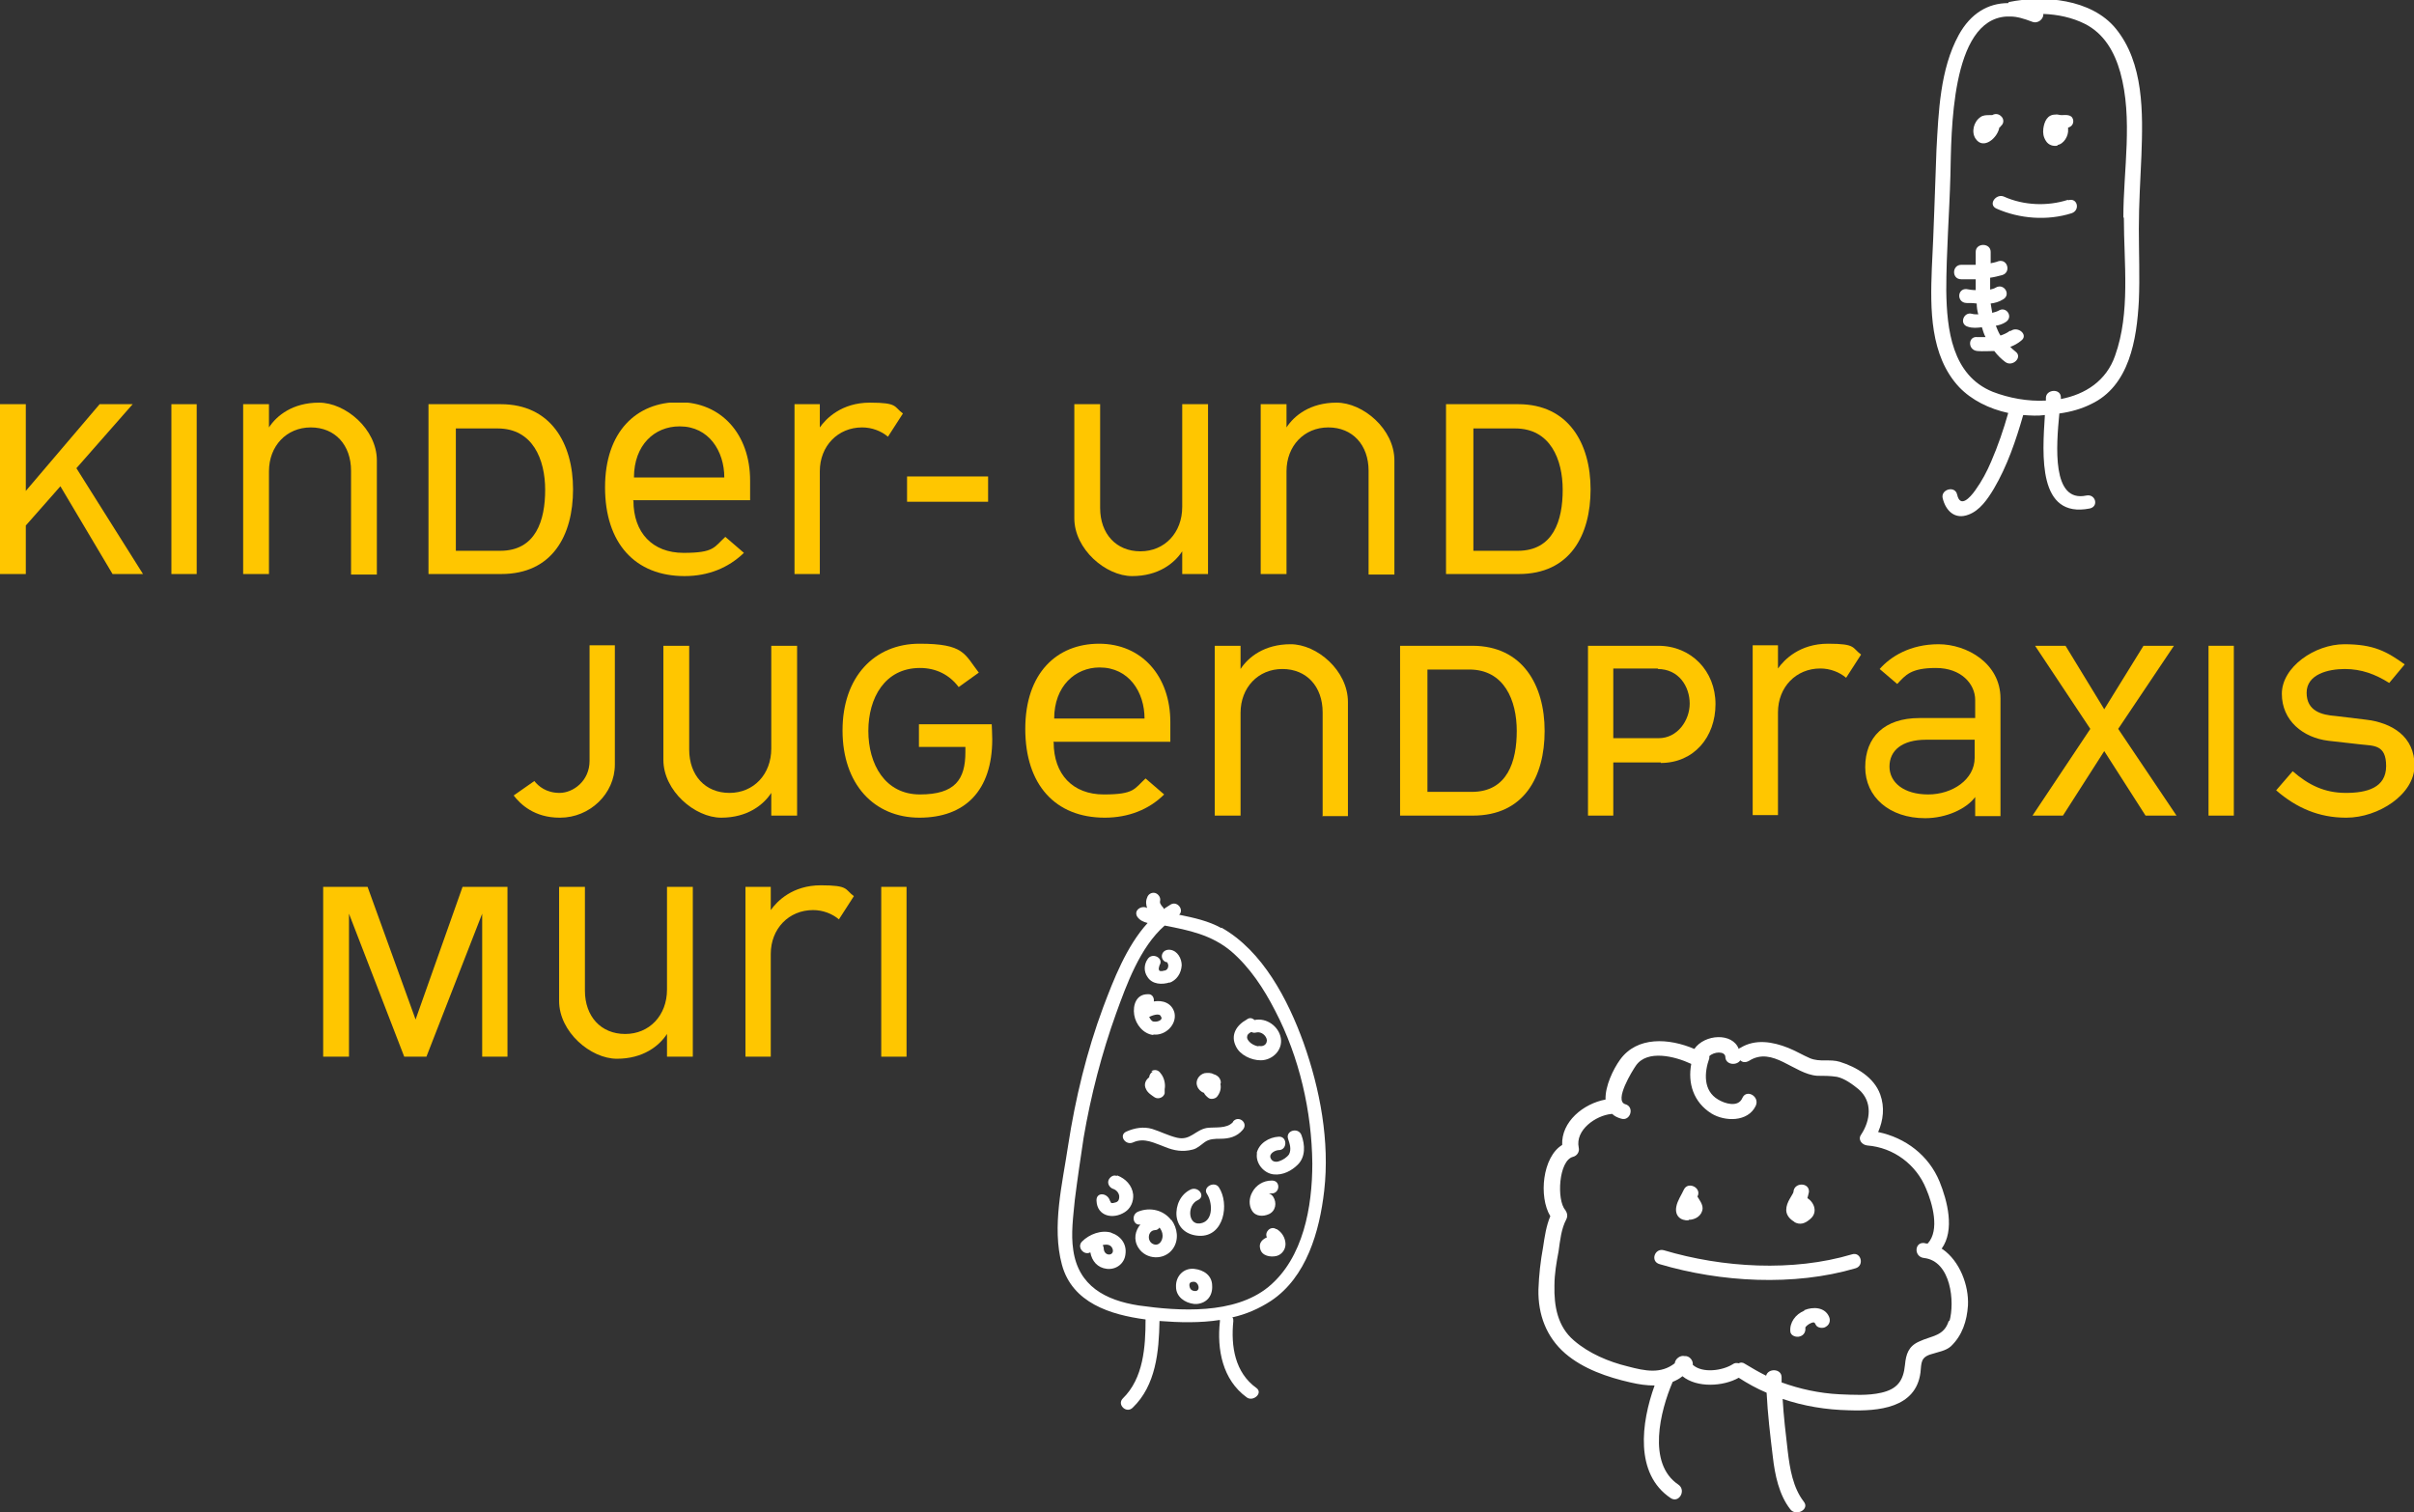
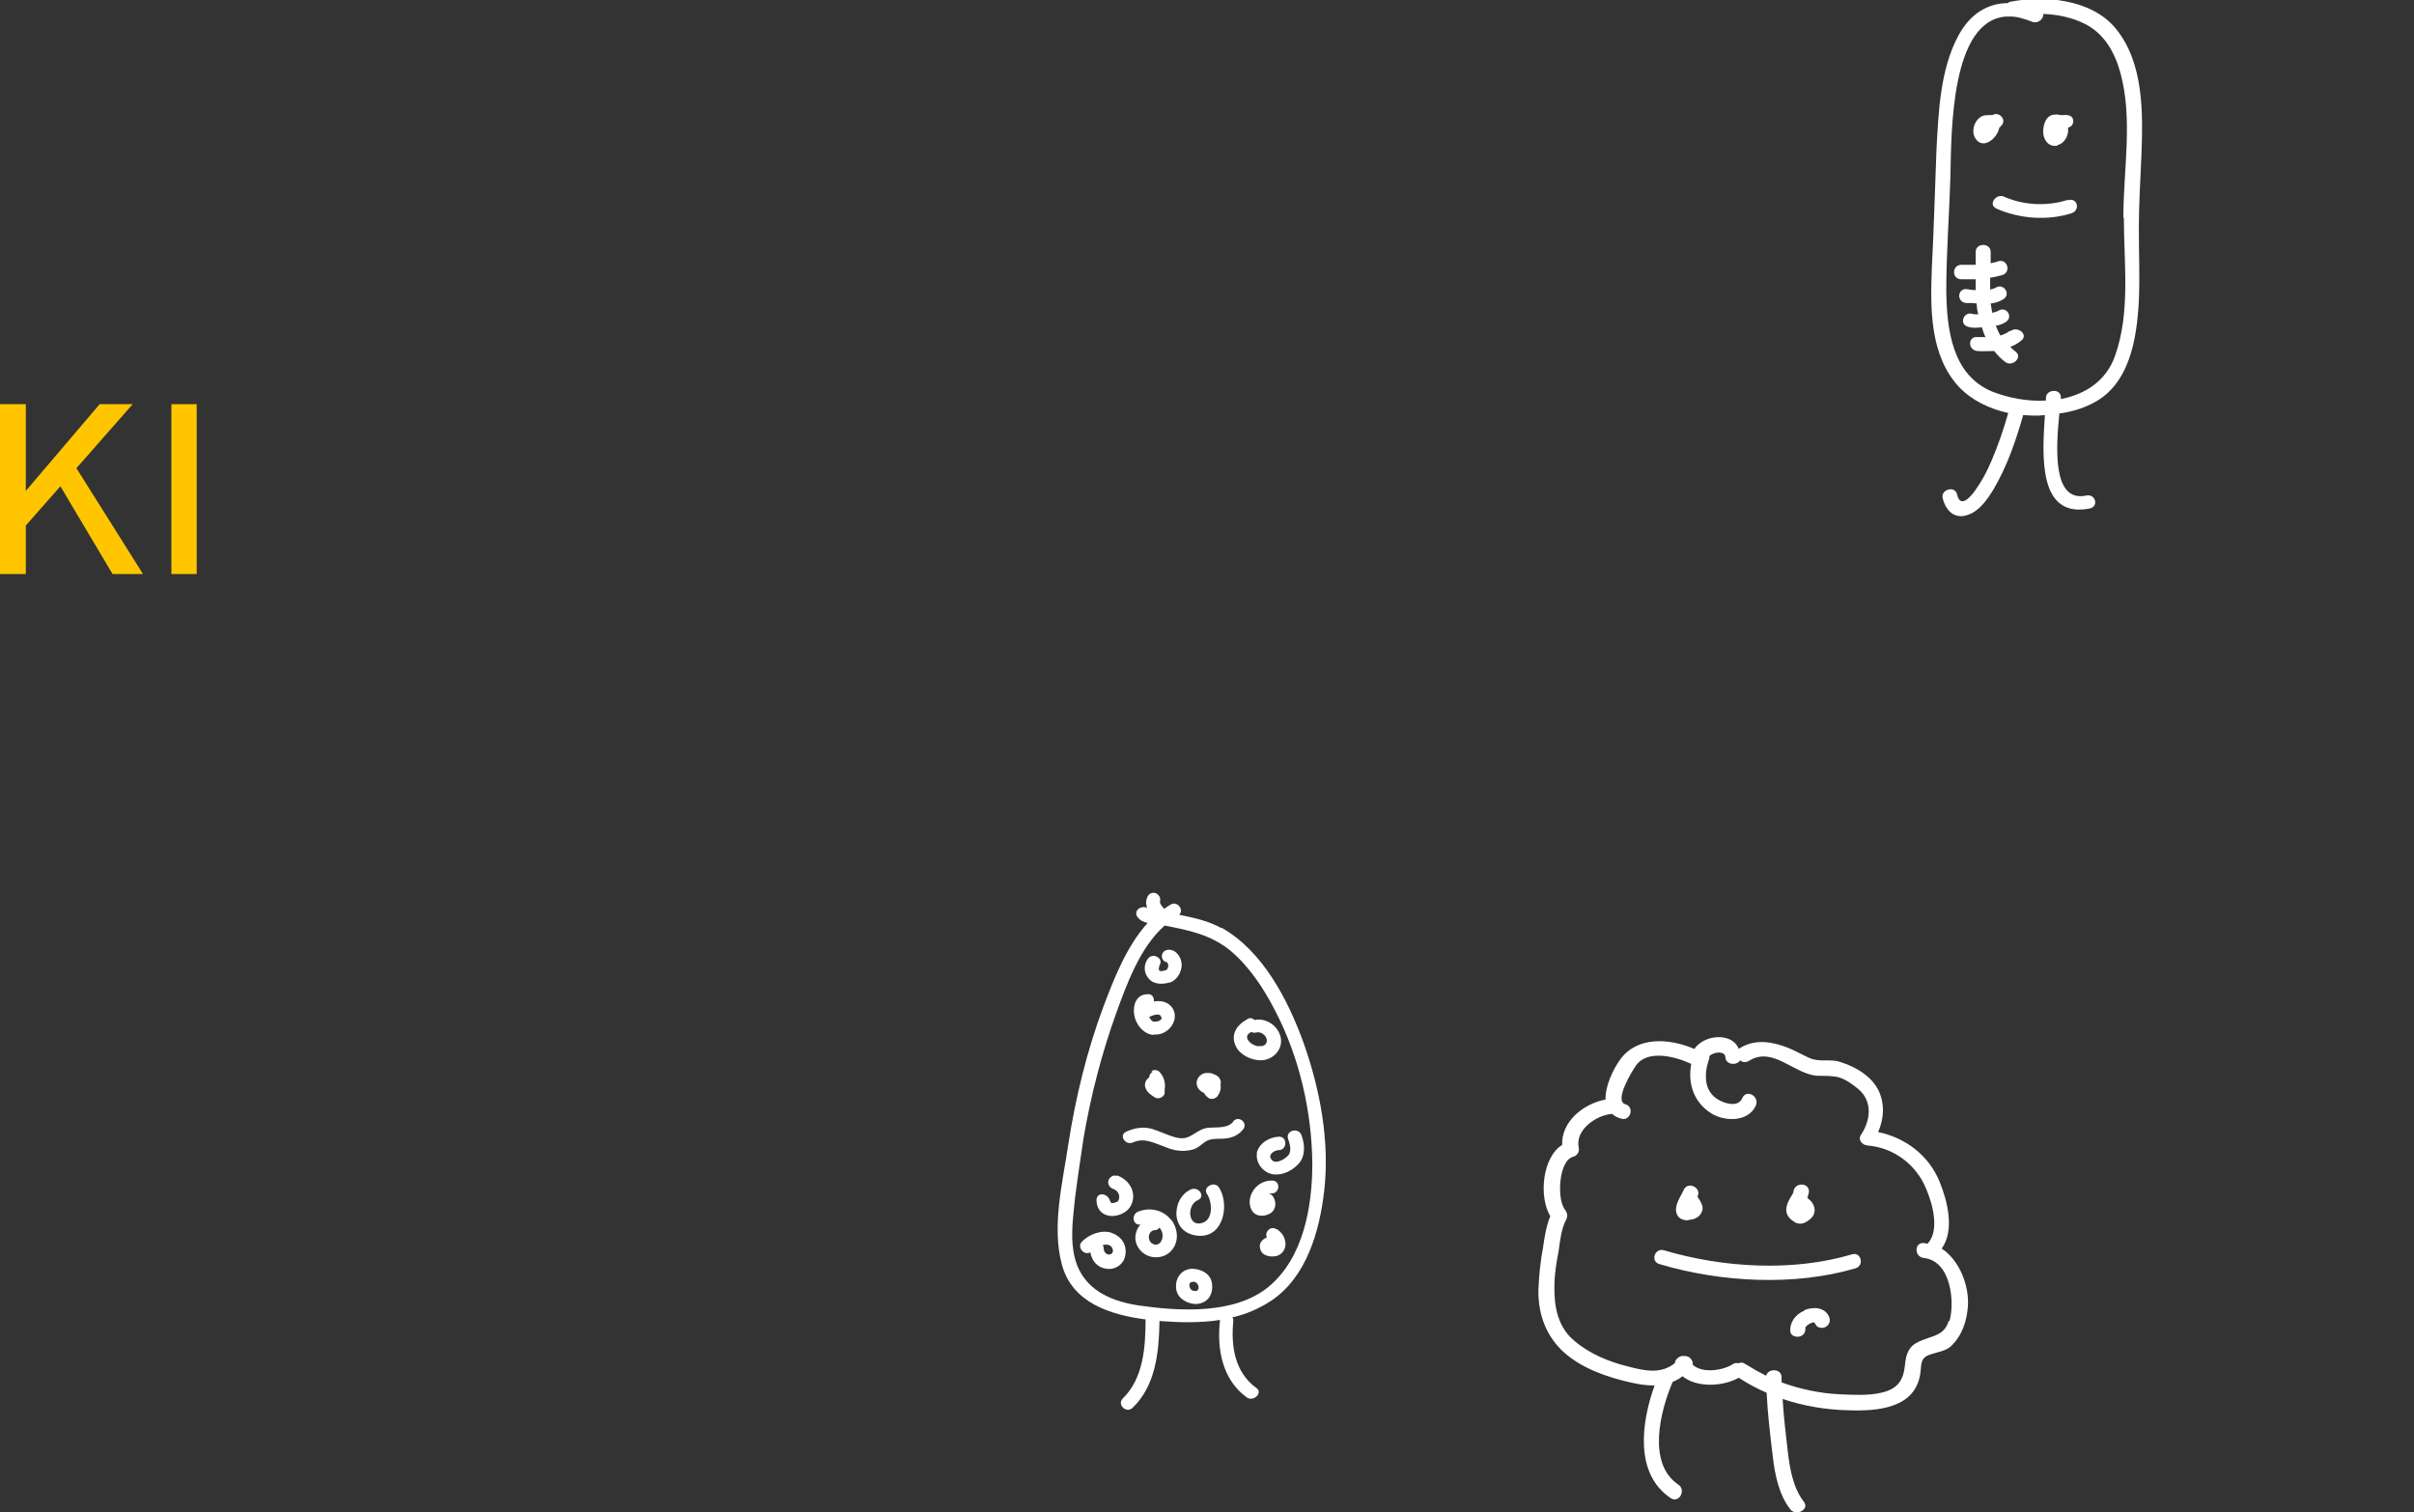
<svg xmlns="http://www.w3.org/2000/svg" version="1.1" viewBox="0 0 467.6 292.9">
  <rect x="0" y="0" width="467.6" height="292.9" fill="#333333" stroke="none" />
  <defs>
    <style>
      .st0 {
        fill: none;
      }

      .st1 {
        fill: #ffc600;
      }

      .st2 {
        fill: #fff;
      }

      .st3 {
        clip-path: url(#clippath);
      }
    </style>
    <clipPath id="clippath">
-       <rect class="st0" x="0" y="78" width="467.6" height="127.1" />
-     </clipPath>
+       </clipPath>
  </defs>
  <g id="Ebene_1">
    <polygon class="st1" points="19.3 78.3 5 95.1 5 78.3 0 78.3 0 111.2 5 111.2 5 101.8 11.7 94.2 21.8 111.2 27.7 111.2 14.8 90.7 25.7 78.3 19.3 78.3" />
    <rect class="st1" x="33.2" y="78.3" width="4.9" height="32.9" />
  </g>
  <g id="Ebene_3">
    <g class="st3">
      <path class="st1" d="M68,111.2v-20c0-5-3.1-8.4-7.8-8.4s-8.1,3.6-8.1,8.5v19.9h-5v-32.9h5v4.5c1.5-2.3,4.6-4.8,9.7-4.8s11.2,5.1,11.2,11.2v22.1h-5Z" />
      <path class="st1" d="M97.2,111.2h-14.2v-32.9h14c9.7,0,14,7.6,14,16.5s-4,16.4-13.9,16.4M96.3,83h-8v23.7h8.6c6.9,0,8.7-5.9,8.7-11.8s-2.4-11.9-9.2-11.9" />
      <path class="st1" d="M122.7,97c0,6.2,3.7,10.1,9.7,10.1s5.9-1.1,8.1-3.1l3.6,3.1c-3,2.9-6.9,4.5-11.5,4.5-9.6,0-15.4-6.4-15.4-17.2s6.1-16.5,14.3-16.5,13.8,6.2,13.8,15.2v3.8h-22.7ZM131.6,82.6c-4.8,0-8.8,3.6-8.8,9.9h17.5c0-5.1-3-9.9-8.6-9.9" />
      <path class="st1" d="M172,84.6c-1.3-1.1-3.1-1.8-5-1.8-4.7,0-8.2,3.6-8.2,8.5v19.9h-4.9v-32.9h4.9v4.5c1.2-1.7,4.2-4.8,9.7-4.8s4.6.8,6.4,2.1l-2.9,4.5Z" />
      <rect class="st1" x="175.7" y="92.3" width="15.7" height="4.9" />
      <path class="st1" d="M229,111.2v-4.4c-1.5,2.3-4.6,4.8-9.7,4.8s-11.2-5.2-11.2-11.2v-22.1h5v20.1c0,5,3.1,8.4,7.8,8.4s8.1-3.6,8.1-8.6v-19.9h5v32.9h-5Z" />
      <path class="st1" d="M265.1,111.2v-20c0-5-3.1-8.4-7.8-8.4s-8.1,3.6-8.1,8.5v19.9h-5v-32.9h5v4.5c1.5-2.3,4.6-4.8,9.7-4.8s11.2,5.1,11.2,11.2v22.1h-5Z" />
      <path class="st1" d="M294.3,111.2h-14.2v-32.9h14c9.7,0,14,7.6,14,16.5s-4,16.4-13.9,16.4M293.4,83h-8v23.7h8.6c6.9,0,8.7-5.9,8.7-11.8s-2.4-11.9-9.2-11.9" />
      <path class="st1" d="M108.4,158.4c-4.9,0-7.6-2.6-8.9-4.3l4-2.8c.8,1,2.3,2.3,4.9,2.3s5.8-2.3,5.8-6.2v-22.4h4.9v23.1c0,5.7-4.9,10.3-10.6,10.3" />
      <path class="st1" d="M149.4,158v-4.4c-1.5,2.3-4.6,4.8-9.7,4.8s-11.2-5.2-11.2-11.2v-22.1h5v20.1c0,5,3.1,8.4,7.8,8.4s8.1-3.6,8.1-8.6v-19.9h5v32.9h-5Z" />
      <path class="st1" d="M192.1,140.3s.1,2,.1,2.9c0,10-5.3,15.2-14.1,15.2s-14.9-6.5-14.9-16.9,6.2-16.8,14.9-16.8,8.7,2,11.5,5.6l-3.9,2.8c-1.8-2.4-4.4-3.7-7.5-3.7-6.8,0-10,5.8-10,12.2s3.2,12.3,10,12.3,8.8-2.9,8.8-8.2v-1h-9v-4.4h14.2Z" />
      <path class="st1" d="M204.1,143.8c0,6.2,3.7,10.1,9.7,10.1s5.9-1.1,8.1-3.1l3.6,3.1c-2.9,2.9-6.9,4.5-11.5,4.5-9.6,0-15.4-6.4-15.4-17.2s6.1-16.5,14.3-16.5,13.8,6.2,13.8,15.2v3.8h-22.7ZM213,129.3c-4.7,0-8.8,3.6-8.8,9.9h17.5c0-5.1-3-9.9-8.7-9.9" />
      <path class="st1" d="M256.2,158v-20c0-5-3.1-8.4-7.8-8.4s-8.1,3.6-8.1,8.5v19.9h-5v-32.9h5v4.5c1.5-2.3,4.6-4.8,9.7-4.8s11.1,5.1,11.1,11.2v22.1h-5Z" />
      <path class="st1" d="M285.4,158h-14.2v-32.9h14c9.7,0,14,7.6,14,16.5s-4,16.4-13.9,16.4M284.5,129.7h-8v23.7h8.6c6.9,0,8.7-5.9,8.7-11.8s-2.4-11.9-9.2-11.9" />
      <path class="st1" d="M321.7,147.7h-9.2v10.3h-4.9v-32.9h13.6c6.4,0,11.1,4.9,11.1,11.3s-4.2,11.4-10.6,11.4M321.2,129.5h-8.7v13.5h8.8c3.6,0,6-3.4,6-6.7s-2.1-6.7-6.2-6.7" />
      <path class="st1" d="M357.6,131.3c-1.3-1.1-3.1-1.8-5-1.8-4.7,0-8.2,3.6-8.2,8.5v19.9h-4.9v-32.9h4.9v4.5c1.2-1.7,4.2-4.8,9.7-4.8s4.6.8,6.4,2.1l-2.9,4.5Z" />
      <path class="st1" d="M382.6,158v-3.6c-1.7,2.3-5.6,4.1-9.7,4.1-6.9,0-11.6-4.1-11.6-9.9s3.7-9.5,10.5-9.5h10.8v-3.5c0-3.1-2.7-6.2-7.6-6.2s-5.9,1.4-7.5,3.1l-3.4-2.9c2.1-2.4,5.9-4.8,11.4-4.8s12,3.7,12,10.5v22.8h-4.9ZM382.6,143.3h-9.5c-4.7,0-7.1,2.1-7.1,5.2s2.8,5.4,7.5,5.4,9-2.9,9-7.1v-3.6Z" />
      <polygon class="st1" points="415.6 158 407.6 145.5 399.6 158 393.7 158 404.9 141.2 394.2 125.1 400.1 125.1 407.6 137.4 415.2 125.1 421.1 125.1 410.3 141.2 421.6 158 415.6 158" />
-       <rect class="st1" x="427.8" y="125.1" width="4.9" height="32.9" />
      <path class="st1" d="M454.4,158.4c-5.2,0-9.6-1.9-13.5-5.3l3.2-3.7c3.1,2.7,6.2,4.2,10.3,4.2s7.8-1,7.8-5.2-2.4-3.9-5-4.2l-6.2-.7c-4.9-.6-9-3.9-9-9.1s6.4-9.6,12.1-9.6,8.2,1.4,11.7,3.9l-3,3.6c-2.7-1.7-5.4-2.7-8.6-2.7s-7.4,1-7.4,4.6,3,4.3,5.6,4.5l5.8.7c5.2.6,9.5,3.3,9.5,8.9s-7,10.1-13.2,10.1" />
      <polygon class="st1" points="93.4 204.7 93.4 177 82.6 204.7 78.3 204.7 67.6 177 67.6 204.7 62.6 204.7 62.6 171.8 71.2 171.8 80.5 197.5 89.6 171.8 98.3 171.8 98.3 204.7 93.4 204.7" />
      <path class="st1" d="M129.2,204.7v-4.4c-1.5,2.3-4.6,4.8-9.7,4.8s-11.2-5.2-11.2-11.2v-22.1h5v20.1c0,5,3.1,8.4,7.8,8.4s8.1-3.6,8.1-8.6v-19.9h5v32.9h-5Z" />
      <path class="st1" d="M162.5,178.1c-1.3-1.1-3.1-1.8-5-1.8-4.7,0-8.2,3.6-8.2,8.5v19.9h-4.9v-32.9h4.9v4.5c1.2-1.7,4.2-4.8,9.7-4.8s4.6.8,6.4,2.1l-2.9,4.5Z" />
      <rect class="st1" x="170.7" y="171.8" width="4.9" height="32.9" />
    </g>
    <g>
      <path class="st2" d="M389,.6c-3.9,0-7.3,2-9.6,6.2-3.6,6.6-3.9,14.9-4.3,22.2-.3,7.7-.5,15.4-.9,23-.3,7.8-.4,16.9,5.3,23,2.4,2.5,5.8,4.2,9.5,5-.9,3.2-2,6.4-3.3,9.4-.8,1.9-1.8,3.8-3.1,5.6-1,1.4-2.9,3.5-3.5.8-.4-1.8-3.2-1-2.8.7.6,2.5,2.4,4.2,5,3.2,2.2-.8,3.7-3,4.9-5,2.6-4.4,4.3-9.4,5.7-14.3,1.4.1,2.8.2,4.2,0-.5,7.8-1.4,20.1,8.7,18.1,1.8-.4,1.1-2.9-.7-2.5-6.7,1.4-5.8-9.6-5.2-15.9,2.2-.3,4.3-.9,6.1-1.8,7.5-3.5,8.9-12.6,9.3-20,.2-4.7,0-9.3,0-14,0-4.8.3-9.5.5-14.2.3-8.2.5-17.9-5-24.6-4.7-5.7-13.9-6.5-20.7-5.1ZM411.4,42.2c0,8.8,1.3,18.3-1.7,26.7-1.7,4.9-5.8,7.5-10.5,8.4,0-.1,0-.2,0-.3,0-1.8-2.8-1.6-2.9,0,0,.2,0,.4,0,.6-3.5.2-7.2-.5-10.3-1.7-7.9-3.2-8.9-12.1-9-19.6,0-7.4.6-14.9.8-22.3.2-8.2,0-30.2,10.9-30.8.2,0,.4,0,.7,0,0,0,0,0,0,0,1.3,0,2.6.4,4.2,1,1.2.5,2.3-.6,2.2-1.5,2.8.1,5.6.7,8,1.9,3.8,1.9,5.8,5.5,6.9,9.4,2.5,9,.6,18.9.6,28.1Z" />
      <path class="st2" d="M387.3,24.7c.1,0,.2-.2.3-.3.6-.5.6-1.4,0-1.9-.5-.5-1.2-.5-1.7-.2h0c-.2,0-.4,0-.5,0-.6,0-1.3,0-1.8.4-1.3.9-1.8,2.9-.9,4.2,1.5,2.2,4.3-.2,4.6-2.3Z" />
      <path class="st2" d="M398.5,28.1c1.3-.2,2.2-1.8,2.1-3,0-.1,0-.2,0-.4,0,0,.2,0,.3-.1.7-.3.9-1.2.5-1.8-.4-.7-1.8-.5-1.9-.5,0,0,0,0,0,0,0,0-.1,0-.2,0,0,0,0,0,0,0-.4,0-.8-.2-1.2-.1-1.5,0-2.1,1.3-2.3,2.7-.1.9,0,1.6.5,2.4.5.8,1.4,1.1,2.3.9Z" />
      <path class="st2" d="M400.6,38.7c-4,1.3-8.6,1.1-12.4-.6-1.5-.7-3.2,1.5-1.5,2.3,4.5,2,9.9,2.4,14.6.9,1.7-.6,1.1-3.1-.7-2.5Z" />
      <path class="st2" d="M389.3,64.1c-.5.4-1.2.7-1.8.9-.4-.6-.6-1.2-.9-1.9.6-.1,1.3-.3,1.9-.7,1.6-1,.1-3.2-1.4-2.2-.4.2-.8.3-1.2.4-.1-.6-.2-1.2-.3-1.8.8-.1,1.6-.3,2.4-.8,1.6-.9.2-3.2-1.4-2.3-.3.2-.7.3-1.1.4,0-.8,0-1.5,0-2.3.8-.1,1.5-.3,2.3-.5,1.8-.5,1.1-3.2-.7-2.7-.5.2-1,.3-1.5.4,0-.7,0-1.5,0-2.2,0-1.8-2.9-1.8-2.9,0,0,.8,0,1.6,0,2.5-.9,0-1.8,0-2.8,0-1.8,0-1.9,2.8,0,2.8s1.8,0,2.8,0c0,.7,0,1.4,0,2.1-.6,0-1.3-.1-1.8-.2-1.8-.1-1.9,2.6,0,2.7.7,0,1.3,0,2,.1,0,.7.1,1.4.3,2.1-.4,0-.8,0-1.2-.1-1.6-.5-2.6,2-.8,2.5.9.3,1.8.2,2.7.1.2.7.4,1.3.7,1.9-.6,0-1.1,0-1.6,0-1.8-.2-1.9,2.5,0,2.7,1.1.1,2.2,0,3.3,0,.6.8,1.3,1.5,2.1,2.1,1.4,1.1,3.5-.9,2-2-.4-.3-.7-.6-1-.9.8-.3,1.5-.7,2.1-1.2,1.5-1.1-.6-2.9-2-1.9Z" />
    </g>
    <g>
      <path class="st2" d="M327.1,236.3c1.3,0,2.6-.8,2.7-2.2,0-.9-.6-1.6-1-2.3,0,0,0,0,0,0,0,0,0,0,0,0,.9-1.7-1.8-3-2.6-1.4-.5,1.1-1.3,2.2-1.5,3.4-.3,1.7.8,2.7,2.4,2.6Z" />
      <path class="st2" d="M347.5,236.7c1.2.7,2.2.3,3.2-.6,1.4-1.2.8-3.1-.6-4,0,0,0,0,0,0,.1-.4.2-.7.3-1.2.1-1.9-2.9-1.9-3,0,0,.2-.5.9-.7,1.3-.4.7-.7,1.4-.7,2.2,0,1,.7,1.8,1.6,2.3Z" />
      <path class="st2" d="M358.7,243c-11.4,3.4-25,2.6-36.4-.8-1.8-.5-2.7,2.2-.8,2.7,11.8,3.5,26,4.3,37.9.8,1.8-.5,1.1-3.3-.7-2.7Z" />
      <path class="st2" d="M349.5,253.9c-1.7.7-2.9,2.3-2.7,4.1.1.8,1.2,1.1,1.8.9.8-.2,1.2-.9,1.1-1.7,0-.2.6-.7,1.1-.9.5-.2.7-.2.9.3.3.7,1.5.8,2,.4.7-.4.9-1.2.6-1.9-.8-1.9-3.1-2-4.8-1.3Z" />
      <path class="st2" d="M376.1,241.9c2.6-3.6,1.1-9.3-.4-13-2.1-5.1-6.6-8.5-11.9-9.6,1-2.3,1.3-4.8.4-7.3-1.2-3.3-4.6-5.3-7.8-6.3-1.9-.6-3.9.1-5.8-.7-1.4-.6-2.7-1.4-4.2-2-3-1.2-6.4-1.8-9.3,0-.1,0-.2.1-.3.2-1.2-3.2-6.6-2.9-8.6,0-4.9-2.1-11.1-2.5-14.4,2.1-1.3,1.8-2.9,5.1-2.8,7.7-4.3.8-8.6,4.3-8.4,8.8-3.8,2.3-4.6,10-2.3,13.8-.8,1.9-1.1,4-1.4,6-.5,2.7-.8,5.4-.9,8.2-.1,4.8,1.5,9.2,5.2,12.4,3.5,3,8.2,4.6,12.6,5.6,1.7.4,3.2.6,4.7.6-2.6,7.2-3.9,17.1,3.1,21.8,1.6,1.1,3.1-1.5,1.5-2.6-6.1-4.1-3.5-14.3-1.1-19.9.7-.3,1.3-.6,1.9-1.1,2.8,2.3,7.9,2,10.9.3,1.7,1.1,3.5,2.1,5.4,2.9.2,4.1.7,8.3,1.2,12.4.4,3.5,1.2,7.4,3.4,10.2,1.1,1.4,3.8,0,2.6-1.5-2.1-2.7-2.7-6.4-3.1-9.7-.4-3.4-.8-6.8-1-10.2,4.1,1.4,8.4,2.1,12.8,2.2,5.7.2,13-.4,13.9-7.3.2-1.9,0-3,2.2-3.6,1.2-.4,2.7-.6,3.7-1.5,2.2-2.1,3.1-4.9,3.3-7.9.2-3.9-1.6-8.6-4.9-10.9ZM377.5,255.8c-.9,3.1-3.3,2.9-5.8,4.1-2,.9-2.5,2.4-2.7,4.5-.3,3.1-1.5,4.7-4.6,5.4-2.6.6-5.5.4-8.1.3-3.9-.2-7.6-1-11.2-2.3,0-.3,0-.6,0-1,0-1.7-2.6-1.8-3-.3-1.4-.7-2.8-1.5-4.1-2.3-.4-.3-.9-.3-1.2-.1-.4-.1-.8-.1-1.2.2-1.9,1.2-5.8,1.8-7.7.1.1-.9-.7-1.8-1.6-1.7-.8-.2-1.8.5-1.9,1.4-2.7,2.1-5.7,1.5-9.1.6-3.7-.9-7.5-2.5-10.4-5-3.2-2.7-3.9-6.7-3.8-10.7,0-2.2.4-4.5.8-6.6.3-2.1.5-4.3,1.5-6.2.3-.6.2-1.2-.2-1.8-1.7-1.9-1.3-9.6,1.5-10.3.8-.2,1.3-1,1.1-1.8-.7-3.4,3.3-6.2,6.3-6.5,0,0,.1,0,.2,0,.4.4,1,.7,1.7.9,1.8.6,2.7-2.3.8-2.8-2.2-.7,1.4-6.5,2.1-7.5,2.2-3.1,7.5-1.8,10.7-.3-.7,3.7.4,7.4,3.9,9.6,2.6,1.6,7.1,1.7,8.6-1.5.8-1.8-1.8-3.3-2.6-1.5-.8,1.9-3.4,1.1-4.7.3-2.9-1.7-2.7-5.2-1.7-8,0-.1,0-.3,0-.4.9-.9,3-1,3.1.1,0,1.6,2.2,1.8,2.9.7.4.4,1,.5,1.7.1,4.6-2.9,8.7,2.6,13.2,2.9,1.3,0,2.5,0,3.8.2,1.5.3,3.1,1.5,4.2,2.4,2.8,2.4,2.3,6.1.5,8.8-.7,1,.2,2,1.2,2.1,5.1.4,9.5,3.7,11.4,8.4,1.2,2.8,2.7,8,.3,10.6-.2,0-.4,0-.7-.1-1.9-.2-2,2.7,0,2.9,5.2.6,6,8.5,4.9,12.3Z" />
    </g>
    <g>
      <path class="st2" d="M236.6,179.8c-2.5-1.4-5.3-2-8.2-2.6,1-.9-.3-2.7-1.6-2-.5.3-.9.6-1.4.9,0-.1,0-.3-.2-.4-.1-.1-.2-.3-.3-.4-.1-.2-.2-.4-.2-.4,0,0,0-.2,0-.3.2-.7-.3-1.4-.9-1.6-.7-.2-1.4.2-1.6.9-.3.7-.2,1.4,0,2-1-.6-2.7.4-1.9,1.7.5.7,1.2,1,2,1.2-4.1,4.5-6.6,11-8.6,16.3-3.2,8.6-5.4,17.7-6.8,26.8-1.1,7.4-3.2,15.7-1.2,23.1,2,7.4,9.4,9.7,16.2,10.6,0,5.3-.4,11.4-4.4,15.3-1.2,1.2.7,3,1.9,1.8,4.5-4.3,5.1-10.9,5.2-16.8,3.8.3,7.9.4,11.7-.2,0,0,0,.2,0,.3-.6,5.4.5,11.3,5.2,14.7,1.2.9,3.2-.8,1.9-1.8-4.2-3-5-8.1-4.5-13,0-.3,0-.5-.2-.7,2.7-.6,5.2-1.7,7.5-3.2,6.9-4.6,9.4-13.5,10.3-21.3,1.1-9.6-.8-19.7-4-28.7-3-8.3-7.9-17.8-15.9-22.3ZM245.7,249.3c-6.6,5.4-17.3,4.7-25.1,3.6-6.5-1-11.7-3.8-12.7-10.7-.5-3.2,0-6.6.3-9.8.5-4,1.1-8,1.7-12,1.4-8.2,3.5-16.3,6.3-24.1,2-5.5,4.6-12.8,9.4-17,4.7.9,9.1,1.8,12.9,5,3.6,3.1,6.3,7.2,8.5,11.5,4.7,9,7.1,19.5,7.2,29.6,0,8.3-1.7,18.3-8.5,23.9Z" />
      <path class="st2" d="M226.5,190.4c1.4-.5,2.3-1.8,2.4-3.4,0-1.3-.8-2.8-2.2-3-.7-.1-1.4.2-1.6.9-.2.6.2,1.4.9,1.5.2,0,.1,0,.1,0,0,.1.2.4.2.6,0,.4-.1.8-.6,1-.3,0-.6.2-.9.1-.2,0-.2,0-.3-.2-.1-.2,0-.6.1-.9.9-1.4-1.4-2.6-2.3-1.2-.7,1-.8,2.4,0,3.5.9,1.4,2.8,1.5,4.3,1Z" />
      <path class="st2" d="M242.9,197.5c-.4-.3-.9-.4-1.4,0-2,1.1-3.2,3-2.1,5.2.8,1.7,3,2.7,4.8,2.7,2.3,0,4.3-2,3.9-4.3-.4-2.3-2.8-4-5.1-3.5ZM243.8,202.7c-.8-.1-1.7-.6-2.1-1.3-.1-.2-.2-.4-.1-.7,0-.3.4-.6.8-.8.3.2.6.2,1,.1.9-.2,1.9.6,2,1.5,0,1-.9,1.3-1.6,1.1Z" />
      <path class="st2" d="M247.2,238.1c-1.1-.7-2.3.6-1.8,1.6-.9.4-1.6,1.1-1.3,2.2.3,1.4,2,1.7,3.2,1.4,1.1-.3,1.8-1.4,1.7-2.5-.1-1.1-.7-2.1-1.7-2.7Z" />
      <path class="st2" d="M233.8,231.3c1,1.5,1.3,4.9-.9,5.6-2.8.9-3.1-3.4-.9-4.4,1.6-.7.2-2.7-1.3-2.1-2,.9-3,3.1-2.8,5.2.3,2.4,2.1,3.7,4.4,3.8,4.8.2,5.9-6.2,3.8-9.4-.9-1.3-3.2,0-2.3,1.3Z" />
      <path class="st2" d="M216.3,227.8c-.7-.3-1.4.3-1.6.9-.2.7.3,1.4.9,1.6.6.2,1.1.7,1.2,1.4,0,.2,0,.5-.1.7,0,.1-.2.4-.5.5-.9.3-1,.1-1,.1,0,0,0-.1-.2-.4-.5-1.6-2.7-1.7-2.6,0,.1,3,3.2,3.7,5.5,2.2,1.1-.7,1.7-2,1.6-3.4-.2-1.8-1.5-3.1-3.1-3.7Z" />
      <path class="st2" d="M226.9,236.4c-1.5-2-4.1-2.6-6.4-1.7-1.5.6-1,2.8.4,2.5-1,1.2-1.4,2.9-.4,4.5,1.5,2.4,5.1,2.5,6.7.2,1.2-1.7.9-4-.3-5.6ZM223.7,241.1c-1.6-.3-1.5-2.7,0-2.8.4,0,.7-.2.9-.5.3.4.6.9.6,1.6,0,.9-.6,1.9-1.6,1.7Z" />
      <path class="st2" d="M215.3,238.8c-2-.6-4.3.3-5.7,1.7-1.1,1.1.4,2.8,1.6,2.1.3,1.7,1.4,3,3.2,3.2,1.8.2,3.4-1,3.6-2.8.3-2-.9-3.6-2.8-4.2ZM213.8,241.9c0-.3-.1-.5-.2-.7.8-.2,1.6-.1,1.9.7.5,1.4-1.6,1.6-1.7,0Z" />
      <path class="st2" d="M231.3,245.8c-2.1-.2-3.6,1.5-3.5,3.5,0,1.9,1.7,3.1,3.5,3.3.1,0,.2,0,.3,0,.1,0,.2,0,.3,0,1.9-.2,3-1.6,2.9-3.5,0-2-1.6-3.1-3.5-3.3ZM231.2,248.3c1,0,1.4,1.7.4,1.8-.7,0-1.1-.3-1.2-1-.1-.7.4-.8.9-.8Z" />
-       <path class="st2" d="M243.5,223.3c-.4,2,1.3,4,3.2,4.2,1.8.2,3.5-.7,4.7-1.9,1.5-1.5,1.4-3.8.7-5.7-.6-1.6-3.1-.9-2.6.7.3.9.7,2,.2,3-.4.6-1.2,1.1-1.8,1.3-.7.3-1.5.2-1.8-.6-.3-.9,1-1.5,1.6-1.5,1.7,0,1.7-2.7,0-2.6-1.9.1-3.9,1.3-4.3,3.3Z" />
+       <path class="st2" d="M243.5,223.3c-.4,2,1.3,4,3.2,4.2,1.8.2,3.5-.7,4.7-1.9,1.5-1.5,1.4-3.8.7-5.7-.6-1.6-3.1-.9-2.6.7.3.9.7,2,.2,3-.4.6-1.2,1.1-1.8,1.3-.7.3-1.5.2-1.8-.6-.3-.9,1-1.5,1.6-1.5,1.7,0,1.7-2.7,0-2.6-1.9.1-3.9,1.3-4.3,3.3" />
      <path class="st2" d="M245.8,235.2c1.3-.6,1.6-2.2.8-3.4-.2-.3-.5-.5-.8-.6.1,0,.3,0,.5,0,1.7,0,1.8-2.6,0-2.5-1.6,0-3,.9-3.7,2.2-.7,1.2-.7,2.6-.1,3.6.7,1.2,2.2,1.2,3.3.7Z" />
      <path class="st2" d="M223.4,200.4c2.3.3,4.6-1.9,4.1-4.2-.5-1.9-2.3-2.5-4-2.2.1-.7-.3-1.5-1.2-1.4-2.2,0-2.9,2.1-2.6,4,.3,1.9,1.8,3.7,3.7,3.9ZM225,197.1c.1.6-.9.9-1.5.8-.4,0-.7-.5-.9-.9.2-.1,2.1-1,2.3,0Z" />
      <path class="st2" d="M223.3,207.6c-.4.2-.7.7-.7,1.1-.7.5-1.1,1.4-.6,2.3.3.7,1.1,1.2,1.7,1.6.7.4,1.7,0,1.9-.8,0-.2,0-.3,0-.5,0,0,0-.2,0-.3.2-1-.1-2.3-.8-3.1-.4-.6-1.1-.8-1.8-.4Z" />
      <path class="st2" d="M233.2,211.7c.2.4.5.7.9,1,.4.3,1.2.2,1.6-.2.6-.7.9-1.6.7-2.5.2-.4,0-.9-.3-1.3-.3-.3-.6-.5-1-.6-.5-.3-1.2-.3-1.8-.2-1.1.3-1.8,1.5-1.4,2.5.2.6.7,1.1,1.3,1.3Z" />
      <path class="st2" d="M238.8,217.4c-1.2,1.3-3.4.9-5,1.1-2.3.4-3.2,2.5-5.8,1.9-1.7-.4-3.2-1.2-4.8-1.7-1.7-.5-3.4-.2-5,.5-1.6.7-.2,2.8,1.3,2.1,2.2-1,4.2.2,6.2.9,1.7.7,3.4,1,5.3.5.9-.2,1.6-.9,2.3-1.4.9-.7,2.1-.7,3.1-.7,1.7,0,3.2-.4,4.3-1.7,1.2-1.3-.7-2.9-1.8-1.7Z" />
    </g>
  </g>
</svg>